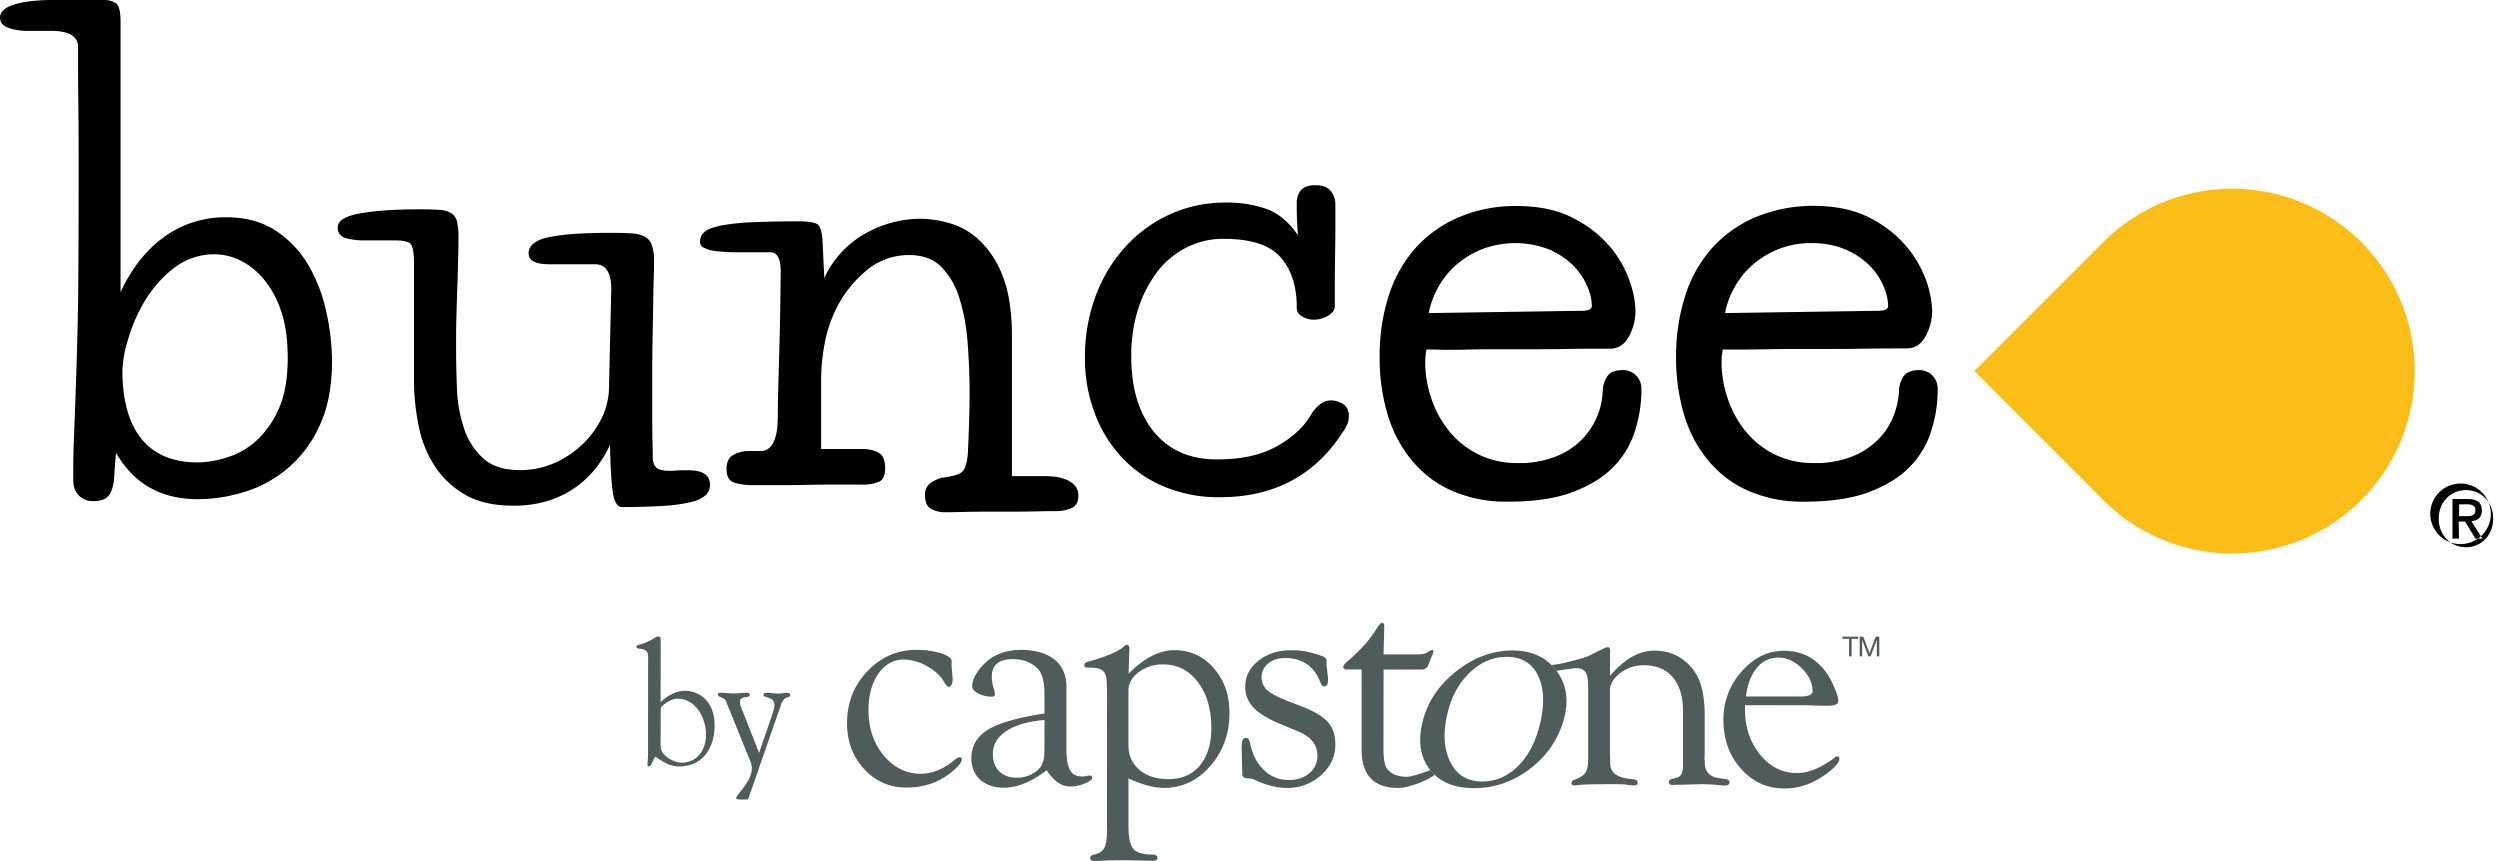
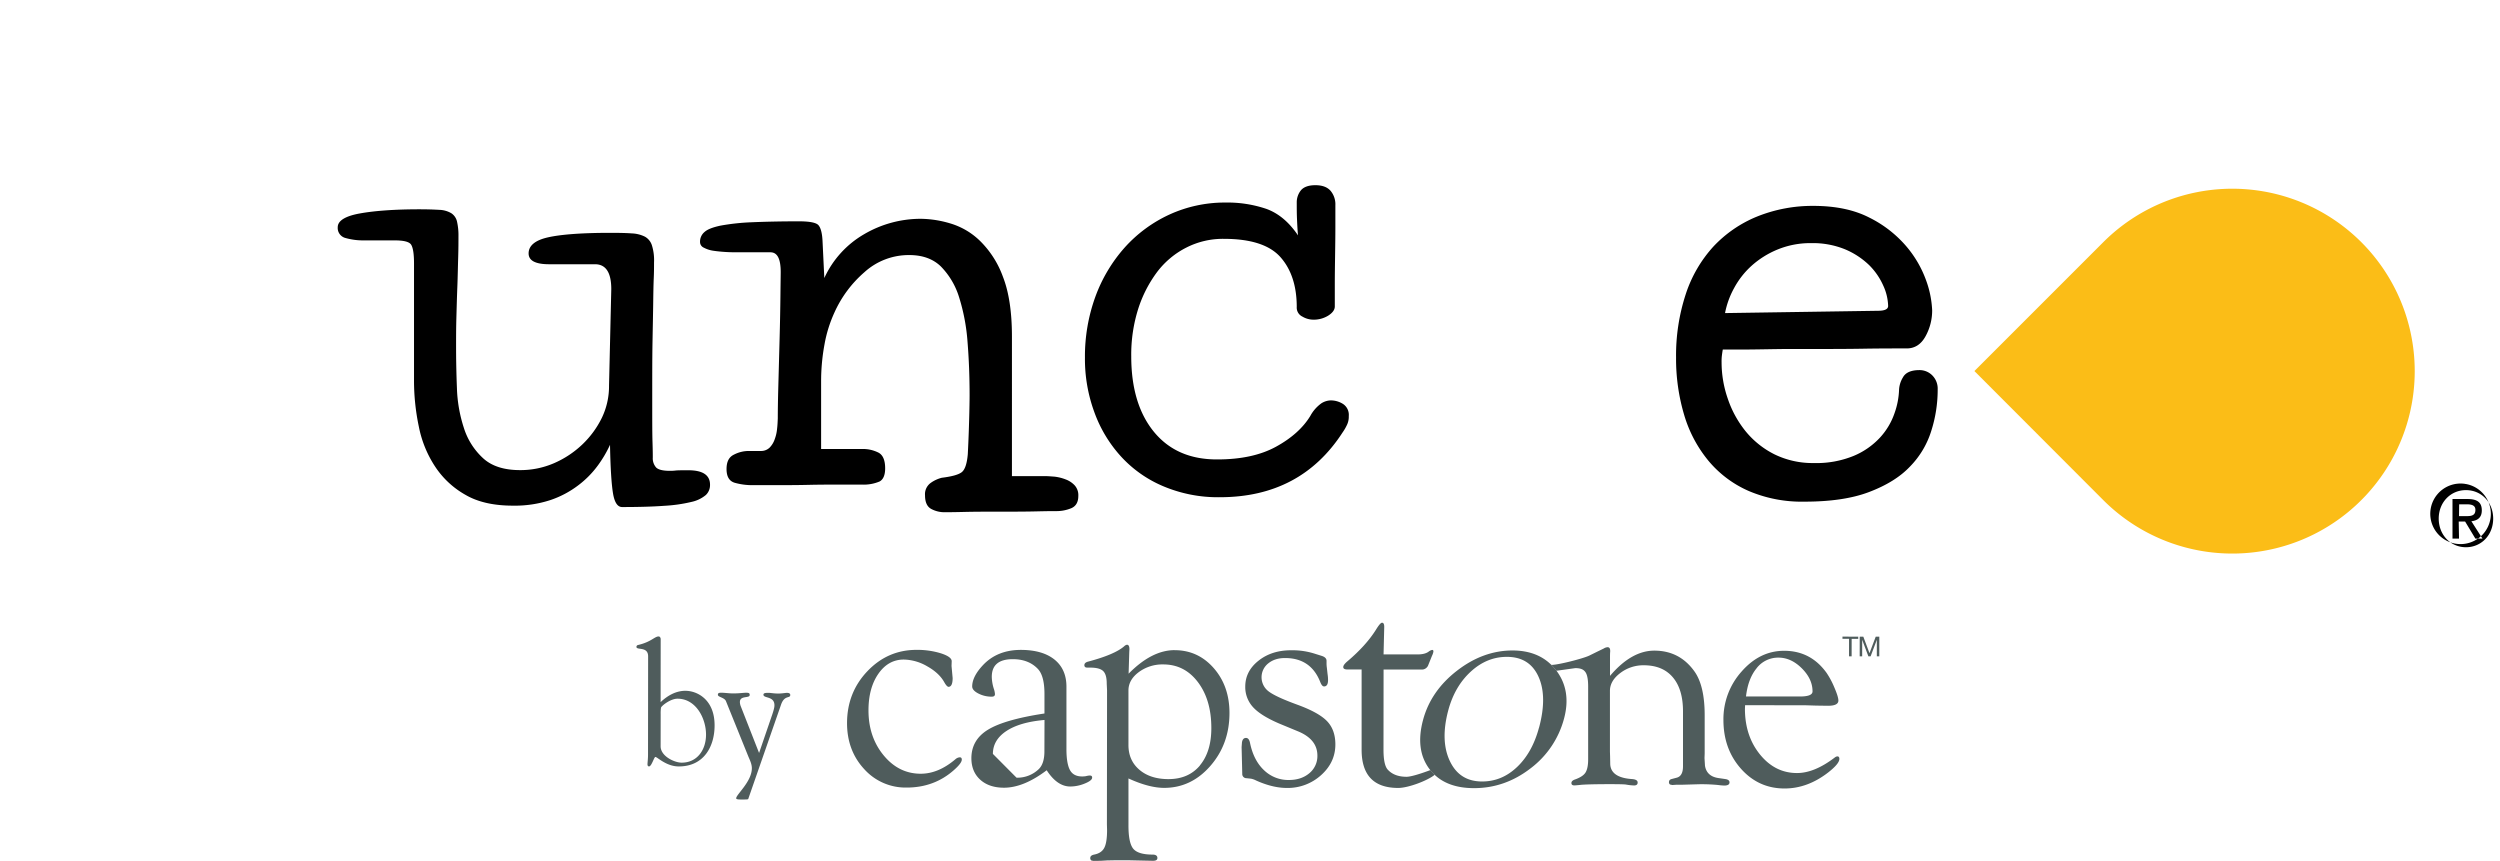
<svg xmlns="http://www.w3.org/2000/svg" viewBox="0 0 1803.92 621.16">
  <defs>
    <clipPath id="a">
      <rect x="459.23" y="449.4" width="896.82" height="171.77" style="fill:none" />
    </clipPath>
  </defs>
  <g style="clip-path:url(#a)">
    <path d="M476.69,506.63c4.84-4.59,10.92-8.18,17.87-8.17,8.43,0,21.09,6.22,21.07,24.95,0,15.39-7.85,29.65-25.84,29.63-9.06,0-15.5-6.84-16.86-6.84-1,0-2.74,6.82-4.6,6.82-.87,0-1.12-.75-1.12-1.5,0-1.24.38-3.72.38-6.7l.08-71.2c0-7.44-8.44-4.23-8.44-6.84a1.36,1.36,0,0,1,1.13-1.36c9.55-2.22,12-6.19,14.89-6.19.74,0,1.48.75,1.48,2Zm0,31.88c0,7.2,10.05,11.79,15.13,11.8,11.53,0,17.62-9.54,17.63-20.2,0-11.79-7.29-25.94-20.56-25.95-5.21,0-11.55,5.19-11.92,6.43a27.68,27.68,0,0,0-.25,4.72Z" style="fill:#4f5c5c" />
    <path d="M539.89,576.54c-.13.37-2.36.37-4.11.36s-4.58.12-4.58-.87c0-2.73,11.3-12,11.31-21.7,0-3-1.36-5.71-2.47-8.31l-16.21-40.09c-1.12-2.73-5.83-2.86-5.83-4.59,0-1.25.74-1.49,2.48-1.49,2.61,0,5.34.5,8.69.5,4.34,0,7.19-.49,9.18-.49s2.6.26,2.6,1.62c0,2.61-7.07.12-7.07,5.08a8.57,8.57,0,0,0,.61,3l13.24,33.76,9.59-28c1.48-4.47,1.49-5.59,1.49-6.45,0-6.7-7.94-4.85-7.94-7.58,0-1.24,1.5-1.36,3.73-1.36,1.49,0,3.48.5,6.95.51,2.85,0,5.09-.5,6.33-.5,1.48,0,2.35.51,2.35,1.5,0,2.85-4.21-.26-6.71,7.19Z" style="fill:#4f5c5c" />
    <polygon points="1329.47 460.96 1329.47 459.37 1340.84 459.38 1340.84 460.97 1336.1 460.97 1336.08 473.58 1334.2 473.57 1334.21 460.96 1329.47 460.96" style="fill:#4f5c5c" />
    <polygon points="1344.5 459.38 1348.96 471.32 1353.47 459.39 1356.05 459.4 1356.04 473.6 1354.25 473.6 1354.26 461.78 1354.22 461.78 1349.77 473.59 1348.16 473.59 1343.74 461.77 1343.7 461.77 1343.69 473.59 1341.89 473.58 1341.91 459.38 1344.5 459.38" style="fill:#4f5c5c" />
    <path d="M692.18,546.49a5.41,5.41,0,0,0-2.82,1.38q-12.29,10.44-25,10.43-15.83,0-26.76-13.27T626.67,512.6q0-16.17,7.14-26.43t18.35-10.25A34.54,34.54,0,0,1,669,480.76q8.64,4.85,12.31,11.43c1.32,2.35,2.41,3.48,3.27,3.41,1.88-.15,2.81-2.26,2.82-6.32l-.8-8.73.12-3.44q0-3.18-7.75-5.68a57.81,57.81,0,0,0-17.63-2.51q-20.79,0-35.45,15.4t-14.69,37.45q0,19.72,12.32,33.12a40.1,40.1,0,0,0,30.71,13.39q20,0,34.25-12.76,5.52-4.9,5.52-7.42c0-1.22-.59-1.76-1.77-1.61" style="fill:#4f5c5c" />
-     <path d="M786.26,559.57a15.89,15.89,0,0,0-2.76.49,15.34,15.34,0,0,1-2.75.2c-4.07,0-7-1.52-8.67-4.54s-2.58-8.1-2.57-15.21l0-45q0-12.62-8.6-19.57t-24.23-7q-17.12,0-27.47,11.07-7.69,8.22-7.71,15.32c0,1.83,1.46,3.52,4.39,5.05a20.6,20.6,0,0,0,9.75,2.31q2.4,0,2.28-2a15.13,15.13,0,0,0-.8-3.65,30.32,30.32,0,0,1-1.48-8.66q0-12.75,15.17-12.74,11.26,0,17.92,6.87,4.92,5,4.92,18.16l0,14.16Q725,519.18,713,526.47T700.92,547q0,9.78,6.35,15.57t17.14,5.82q14.22,0,30.85-12.6,7.59,11.71,17,11.73a27.72,27.72,0,0,0,10.37-2.11c3.53-1.42,5.34-2.81,5.42-4.19.07-1.15-.54-1.68-1.84-1.61m-32.6-17.38q0,8.68-4,12.67a22.27,22.27,0,0,1-16.11,6.26q-7.87,0-12.5-4.63T716.44,544q0-10.05,9.71-16.5t27.53-8Z" style="fill:#4f5c5c" />
+     <path d="M786.26,559.57a15.89,15.89,0,0,0-2.76.49,15.34,15.34,0,0,1-2.75.2c-4.07,0-7-1.52-8.67-4.54s-2.58-8.1-2.57-15.21l0-45q0-12.62-8.6-19.57t-24.23-7q-17.12,0-27.47,11.07-7.69,8.22-7.71,15.32c0,1.83,1.46,3.52,4.39,5.05a20.6,20.6,0,0,0,9.75,2.31q2.4,0,2.28-2a15.13,15.13,0,0,0-.8-3.65,30.32,30.32,0,0,1-1.48-8.66q0-12.75,15.17-12.74,11.26,0,17.92,6.87,4.92,5,4.92,18.16l0,14.16Q725,519.18,713,526.47T700.92,547q0,9.78,6.35,15.57t17.14,5.82q14.22,0,30.85-12.6,7.59,11.71,17,11.73a27.72,27.72,0,0,0,10.37-2.11c3.53-1.42,5.34-2.81,5.42-4.19.07-1.15-.54-1.68-1.84-1.61m-32.6-17.38q0,8.68-4,12.67a22.27,22.27,0,0,1-16.11,6.26T716.44,544q0-10.05,9.71-16.5t27.53-8Z" style="fill:#4f5c5c" />
    <path d="M847.59,469.12q-16.49,0-33.22,17l.47-15.51.12-2.18c0-2.14-.61-3.21-1.81-3.21a3.86,3.86,0,0,0-2,1.14q-7,6-25.87,11c-1.89.47-2.83,1.34-2.83,2.59a1.65,1.65,0,0,0,.79,1.54,4.19,4.19,0,0,0,1.58.24h1.92c4.52,0,7.62.85,9.32,2.53s2.53,4.71,2.52,9.06l.23,4.82-.1,96.58.11,4.36c0,5.88-.67,10.11-2,12.66s-3.72,4.18-7.18,4.87c-2,.39-2.94,1.21-2.94,2.47a1.88,1.88,0,0,0,1,1.89l1.47.23,5.3-.08,4.41-.27,4.74-.09h11.86l10.72.24,5.76.12c2.11,0,3.16-.66,3.17-2,0-1.65-1.17-2.47-3.5-2.48q-10.39,0-13.89-4.2t-3.48-16.84l0-33.9q14.79,6.78,25.74,6.8,19.54,0,33.33-15.8t13.82-38.19q0-19.39-11.32-32.37t-28.27-13m18.28,83.2q-8.29,9.85-22.72,9.84-13.08,0-21-6.77t-7.87-18l0-39.17q0-7.69,7.45-13.26a28.64,28.64,0,0,1,17.7-5.55q15.33,0,25,12.81t9.66,33.11q0,17.08-8.31,27" style="fill:#4f5c5c" />
    <path d="M936.13,508.49q-15.58-5.67-20.71-9.59a12.76,12.76,0,0,1-.35-20.17q4.77-3.92,12.19-3.91,18.68,0,25.46,17.49c.84,2.07,1.76,3.07,2.78,3,1.86-.07,2.78-1.6,2.78-4.59a28.6,28.6,0,0,0-.36-4.37l-.49-4.48a21.68,21.68,0,0,1-.24-3.21v-1.84c0-1.58-1.12-2.76-3.34-3.51l-5.44-1.71a53.23,53.23,0,0,0-16.82-2.39q-14,0-23.5,7.54t-9.55,18.56a21.41,21.41,0,0,0,6.17,15.54q6.18,6.38,21,12.35l10.88,4.5q14,5.77,14,17.53a16,16,0,0,1-5.76,12.66Q939,562.83,930,562.82a25.17,25.17,0,0,1-18-7.14q-7.49-7.12-10.06-19.77-.76-3.55-3-3.45c-1.52.07-2.44,1.14-2.78,3.2l-.26,3.43.36,14.65.11,4.92a3,3,0,0,0,3.09,2.87l3.22.34a13.59,13.59,0,0,1,3.59,1.27q12,5.42,22.25,5.42a35.83,35.83,0,0,0,24.69-9.2q10.34-9.23,10.35-22.18,0-10.54-6-16.8t-21.44-11.89" style="fill:#4f5c5c" />
    <path d="M1325.67,545.77a3.85,3.85,0,0,0-1.73.8q-14.73,11.25-27.28,11.23-15.87,0-26.73-13.42t-10.84-33l.11-2.53,43.5.05,7.82.24,8.52.12c5,0,7.48-1.26,7.48-3.78q0-2.64-2.86-9.31a59.56,59.56,0,0,0-5.62-10.58q-11.46-16-30.65-16-17.58,0-30.69,14.94a51.41,51.41,0,0,0-13.13,34.92q0,21,12.66,35.24t31.4,14.26q16.65,0,31.6-11.62,8-6.28,8-9.71c0-1.3-.54-1.91-1.61-1.83m-58-63.76a19.58,19.58,0,0,1,15.69-7.51q9.08,0,16.82,7.71t7.74,16.67q0,3.67-9.08,3.67l-38.94,0q1.51-13,7.77-20.5" style="fill:#4f5c5c" />
    <path d="M1123.05,483.91c-.09-.11-.18-.21-.26-.32-.71-.92-1.44-1.79-2.2-2.61q-10.68-11.58-29.13-11.62-21.26,0-40.12,14.59t-24.49,35.49q-5.8,21.57,4.55,35.4c.17.23.36.44.53.66a31.68,31.68,0,0,0,2.27,2.61q10.3,10.57,29.38,10.59,22.29,0,40.7-14.18a66.23,66.23,0,0,0,24.28-36q5.4-20.07-5.51-34.6m-12.58,41.19q-4.82,17.91-15.83,28.36t-25.23,10.42q-16.29,0-23.26-14.78t-1.09-36.7q4.65-17.23,16.27-27.85t26-10.59q16.29,0,22.78,14.26t.4,36.88" style="fill:#4f5c5c" />
    <path d="M1032.08,555.68s-12.48,4.82-17.15,4.82q-8.73,0-13.43-5c-2.15-2.22-3.21-7.09-3.21-14.59l.06-57.78,27.23,0a4.93,4.93,0,0,0,5.06-3.35l2.65-6.6a10.74,10.74,0,0,0,1-2.9c.08-1-.3-1.43-1.14-1.27a6.82,6.82,0,0,0-2.53,1.37q-2.76,1.85-7.82,1.83l-24.47,0,.49-19.88c0-2-.53-3-1.61-3-.84,0-2.3,1.68-4.37,5.06q-7.14,11.4-20.59,22.79-3,2.53-3,4.15c0,1.16,1,1.74,3,1.74H982.5l0,57.94q0,27.52,26.39,27.55c7.41,0,21.5-5.44,26.39-9.53a34.15,34.15,0,0,1-3.15-3.43" style="fill:#4f5c5c" />
    <path d="M1244.72,562.11l-4.82-.7q-8.39-1.26-9.64-8.86l-.34-5.52.12-3.45,0-27.49q0-21.17-7.31-31.52-10.68-15.07-29-15.1-16.54,0-32,18.23l0-13c0-1.68,0-3.14.12-4.37.15-2.21-.46-3.33-1.83-3.33a5.8,5.8,0,0,0-2.76.92l-4.49,2.18-6.08,3c-4.76,2.22-22.78,6.8-27.3,6.67A37.31,37.31,0,0,1,1123,484c.18,0,13.67-1.9,13.67-1.9,4,0,6,1,7.35,2.93s2,5.64,1.94,11.07l0,51.85c0,4.44-.69,7.64-2,9.63s-4,3.67-7.88,5c-1.38.56-2.1,1.3-2.19,2.24-.07,1.26.62,1.9,2.07,1.9.69,0,2.22-.13,4.6-.39s9.65-.52,21.82-.51q8.63,0,10.8.28a38.64,38.64,0,0,0,5.86.66c1.76,0,2.64-.7,2.64-2.12s-1.26-2.23-3.78-2.47q-15.4-.95-16-10.61l-.11-5.75-.11-3.45,0-43.85q0-7.23,7.44-12.86a27.41,27.41,0,0,1,17-5.61q13.58,0,20.94,8.68t7.34,24.62l0,39.57q0,7.11-4.6,8.26l-3.45.91c-1.38.31-2.07,1.06-2.07,2.24a1.88,1.88,0,0,0,.8,1.77l1.61.35,3.32-.22h4.36l11.34-.33a122.35,122.35,0,0,1,14,.54,41.76,41.76,0,0,0,4.47.4q3.9,0,3.78-2.46c-.07-1.2-1.15-2-3.21-2.25" style="fill:#4f5c5c" />
  </g>
  <path d="M1779.35,349.25a21.85,21.85,0,1,1-.6-.1,1.49,1.49,0,0,0,.6.1m0,45.62c11.13,0,19.65-8.83,19.65-20.66s-8.52-20.55-19.65-20.55-19.65,8.83-19.65,20.55,8.52,20.66,19.65,20.66m-5-6.22h-4.71V360.08h10.82c6.92,0,10.33,2.31,10.33,8.22,0,5.21-3.11,7.32-7.52,7.82l8,12.53h-5.11l-7.42-12.33h-4.61Zm0-16.24h6c4.11,0,5.82-1.3,5.82-4.51,0-2.81-2-4-6.12-4h-5.61Z" />
  <path d="M1424.68,267.75l93,93.13h0a131.63,131.63,0,1,0,0-186.15h0l-93,93" style="fill:#fbbd17" />
  <path d="M1243.14,252.12c-.3,1.5-.5,3-.7,4.61a36.33,36.33,0,0,0-.2,4.61,80,80,0,0,0,4.41,26.16,75.71,75.71,0,0,0,12.83,23.56,63.54,63.54,0,0,0,20.85,16.74,62.65,62.65,0,0,0,28.57,6.32,70.78,70.78,0,0,0,28.77-5.22,54.28,54.28,0,0,0,18.95-13.23A49.89,49.89,0,0,0,1367,298.23a55.79,55.79,0,0,0,3.31-17.24,19,19,0,0,1,2.81-8.72c1.9-3.51,6-5.22,11.93-5.22a12.93,12.93,0,0,1,9.12,3.71,13.56,13.56,0,0,1,4,10.23,97.56,97.56,0,0,1-4.61,29.87,63.69,63.69,0,0,1-15.44,25.86c-7.22,7.62-17.14,13.64-29.57,18.35s-28,6.91-46.62,6.91a97.38,97.38,0,0,1-39.89-7.61,78.79,78.79,0,0,1-29-21.56,93.29,93.29,0,0,1-17.64-32.88,141.85,141.85,0,0,1-6-42,141.42,141.42,0,0,1,7-45.71,94.28,94.28,0,0,1,20-34.39,89.2,89.2,0,0,1,31.38-21.55,106.84,106.84,0,0,1,40.7-7.72c15.94,0,29.47,2.81,40.5,8.52a84.32,84.32,0,0,1,26.46,20.55,79.22,79.22,0,0,1,14.44,24.86,71.85,71.85,0,0,1,4.31,21.46,38.45,38.45,0,0,1-4.81,18.74q-4.82,8.73-13.54,8.72c-9,0-19.64,0-32,.21s-25.47.2-39.4.2h-12.63c-5.52,0-11.33.1-17.44.2s-11.93.2-17.65.2h-13.63v-.1ZM1355,224.25c4.91,0,7.42-1.1,7.42-3.51a37.32,37.32,0,0,0-3.51-14.64,48.4,48.4,0,0,0-10.22-14.83,56.73,56.73,0,0,0-17.25-11.33,61.38,61.38,0,0,0-24.36-4.51,62.28,62.28,0,0,0-24.45,4.61,65,65,0,0,0-18.75,11.73,60.06,60.06,0,0,0-12.63,16.14,61,61,0,0,0-6.52,18Z" />
-   <path d="M1029.32,252.12c-.3,1.5-.51,3-.71,4.61a36.33,36.33,0,0,0-.2,4.61,80.27,80.27,0,0,0,4.41,26.16,73.93,73.93,0,0,0,12.84,23.56,62.89,62.89,0,0,0,20.95,16.74,62.21,62.21,0,0,0,28.47,6.32,70.81,70.81,0,0,0,28.77-5.22,52.41,52.41,0,0,0,29.47-30.67,53.17,53.17,0,0,0,3.21-17.24,19.06,19.06,0,0,1,2.8-8.72c1.91-3.51,5.82-5.22,11.93-5.22a12.94,12.94,0,0,1,9.13,3.71,13.56,13.56,0,0,1,4,10.23,97.27,97.27,0,0,1-4.62,29.87,63.67,63.67,0,0,1-15.43,25.86c-7.32,7.62-17.15,13.64-29.58,18.35s-28,6.91-46.61,6.91a97.42,97.42,0,0,1-39.9-7.61,78,78,0,0,1-29-21.56,93.52,93.52,0,0,1-17.74-32.88,141.86,141.86,0,0,1-6-42,141.34,141.34,0,0,1,6.92-45.71,94.52,94.52,0,0,1,20-34.39,89.2,89.2,0,0,1,31.38-21.55,103.9,103.9,0,0,1,40.5-7.62c15.93,0,29.47,2.81,40.49,8.52a85,85,0,0,1,26.67,20.55,77,77,0,0,1,14.33,24.87,68.51,68.51,0,0,1,4.31,21.55,38.34,38.34,0,0,1-4.81,18.74q-4.8,8.73-13.53,8.72c-9,0-19.65,0-32,.21s-25.46.2-39.39.2h-12.64c-5.51,0-11.32,0-17.44.2s-11.93.2-17.64.2Zm111.87-27.87c4.91,0,7.42-1.1,7.42-3.51a35.82,35.82,0,0,0-3.51-14.64,48.61,48.61,0,0,0-10.23-14.83,56.56,56.56,0,0,0-17.24-11.33,67.61,67.61,0,0,0-48.82.1,65.05,65.05,0,0,0-18.74,11.73,59.67,59.67,0,0,0-12.63,16.14,60.68,60.68,0,0,0-6.52,18Z" />
  <path d="M936.59,169.82c-.3-3.21-.5-7-.7-11.33s-.2-8.52-.2-12.63a13.79,13.79,0,0,1,3-8.52c2-2.41,5.52-3.71,10.43-3.71s8.52,1.3,10.93,4a15.15,15.15,0,0,1,3.51,10.42V164.2c0,6.62-.11,13.53-.21,20.65s-.2,14-.2,20.65v15.64c0,2.31-1.5,4.51-4.61,6.52a19.82,19.82,0,0,1-11.12,3,15.64,15.64,0,0,1-7.62-2.2,7.17,7.17,0,0,1-4.11-7c0-15-3.91-27.06-11.73-35.89s-21.45-13.23-40.9-13.23a58.14,58.14,0,0,0-26.87,6.22A61,61,0,0,0,835,196.18a90.3,90.3,0,0,0-13.73,26.76,109.47,109.47,0,0,0-5,34.19q0,34.42,16.34,54.43c10.92,13.33,26.16,20.05,45.81,19.95,16.84,0,31-3,42.2-9.12s19.55-13.54,24.86-22.26a27,27,0,0,1,8-9.12,13.3,13.3,0,0,1,6.72-2.1,16.57,16.57,0,0,1,8.92,2.6,9.42,9.42,0,0,1,4.11,8.72,13.55,13.55,0,0,1-1.1,5.92,34.12,34.12,0,0,1-3.31,5.81q-30.23,46.77-88.52,46.82a101.28,101.28,0,0,1-41.1-8,87,87,0,0,1-30.47-21.56,95.37,95.37,0,0,1-19.15-32,111.26,111.26,0,0,1-6.72-39.2,126.11,126.11,0,0,1,7.52-43.91,110.13,110.13,0,0,1,21.15-35.48,98.77,98.77,0,0,1,32.18-23.76,95.85,95.85,0,0,1,40.5-8.72,87.42,87.42,0,0,1,29.67,4.61c8.73,3.21,16.24,9.52,22.66,19" />
  <path d="M730.18,343.54h23.56c2,0,4.41.2,7.22.4a32.09,32.09,0,0,1,8,2,16.8,16.8,0,0,1,6.52,4.31,10.57,10.57,0,0,1,2.6,7.61c0,4.32-1.6,7.22-4.81,8.73A27.58,27.58,0,0,1,762,368.8c-1.4,0-6.11,0-14.13.2s-16.74.2-26.17.2-18.14,0-26.16.2-12.53.2-13.73.2a20,20,0,0,1-9.93-2.4c-2.9-1.61-4.41-4.81-4.41-9.83a10,10,0,0,1,4.11-8.92,23.5,23.5,0,0,1,8-3.71c7.22-.9,12-2.2,14.34-4s3.81-6.11,4.41-13c.6-11.63.9-21.45,1.1-29.67s.2-12.43.2-13q0-20-1.5-38.5A140.88,140.88,0,0,0,692,214.32a54.53,54.53,0,0,0-13-21.95c-5.61-5.51-13.23-8.32-22.86-8.32a47.54,47.54,0,0,0-32.48,12.43,84,84,0,0,0-21.55,29,95.09,95.09,0,0,0-7.22,23.26,146,146,0,0,0-2.4,26.36V324h29.17a24.68,24.68,0,0,1,12.23,2.61c3.21,1.7,4.81,5.51,4.81,11.33,0,4.91-1.4,8.12-4.11,9.52a29.33,29.33,0,0,1-12.83,2.2H608.49c-7.72,0-16.14,0-25.46.21s-17.95.2-25.87.2H543a46.16,46.16,0,0,1-12.83-1.71c-4-1.2-5.92-4.51-5.92-9.92s1.81-8.72,5.41-10.43a23.19,23.19,0,0,1,10.63-2.6H549a8.8,8.8,0,0,0,6.32-2.41,16,16,0,0,0,3.71-6.12,28.88,28.88,0,0,0,1.7-7.61c.3-2.41.4-4.92.5-7.42,0-4.91.1-12.83.4-23.76s.6-22.15.91-33.78.5-22.06.6-31.38.2-14.84.2-16.54c0-9.62-2.41-14.34-7.42-14.34H533.3c-2.9,0-6,0-9.32-.2s-6.41-.5-9.12-.9a20.76,20.76,0,0,1-6.92-2.2,4.46,4.46,0,0,1-2.81-4.11,9.05,9.05,0,0,1,3.21-7.22c2.21-2,6-3.41,11.53-4.61a158.81,158.81,0,0,1,22-2.41c9.13-.4,20.76-.7,34.59-.7,7.52,0,12.23.9,13.93,2.61s2.81,5.51,3.11,11.32l1.3,27A70.27,70.27,0,0,1,623.52,169a80.7,80.7,0,0,1,40.9-11.12,76.55,76.55,0,0,1,21.16,3.3,51.72,51.72,0,0,1,21.55,12.63,69.29,69.29,0,0,1,16.54,25.87c4.31,11,6.51,25.36,6.51,43.1Z" />
  <path d="M441.08,208.61c0-11.93-3.91-17.94-11.73-17.94H396.27c-9.93,0-14.84-2.61-14.84-7.82,0-5.52,4.61-9.43,13.74-11.53s24.15-3.31,45-3.31c6.41,0,11.62.1,15.63.4a23.07,23.07,0,0,1,9.63,2.41,10.88,10.88,0,0,1,5,6.31,36.06,36.06,0,0,1,1.5,12.23c0,3.21,0,6.92-.2,11.33s-.3,10.33-.4,17.94-.3,17-.5,28.07-.2,25.06-.2,41.6c0,14.54,0,24.77.2,30.88s.2,9.72.2,10.93a10,10,0,0,0,2.41,7.21c1.6,1.61,4.91,2.41,9.82,2.41a31.16,31.16,0,0,0,4.11-.2c1.61-.2,4.71-.2,9.32-.2,10.43,0,15.64,3.51,15.64,10.42a9.88,9.88,0,0,1-3,7.42,24,24,0,0,1-10.42,5,108.38,108.38,0,0,1-19.55,2.8c-8.12.6-18.24.9-30.47.9-3.21,0-5.42-3.2-6.52-9.62s-1.9-18.14-2.2-35.29a84.59,84.59,0,0,1-8.73,14.84,68.61,68.61,0,0,1-14.13,14.34,69.93,69.93,0,0,1-20.25,10.72,82.15,82.15,0,0,1-27,4c-13.63,0-25-2.5-33.88-7.62a63.39,63.39,0,0,1-22-20.25,80.43,80.43,0,0,1-11.93-29,161.39,161.39,0,0,1-3.51-33.28V190c0-6.71-.7-11.12-2-13.33s-5.32-3.21-11.93-3.21H261.64a46.27,46.27,0,0,1-12.23-1.7,7.45,7.45,0,0,1-5.71-7.82c0-4.61,5.31-8,15.93-9.92s25.07-3,43.31-3c5.81,0,10.53.2,14.14.4a18.14,18.14,0,0,1,8.52,2.41,9.72,9.72,0,0,1,4.11,5.81,44.59,44.59,0,0,1,1.1,10.93c0,3.81,0,8.82-.2,15.23s-.3,13.34-.6,21-.5,15.13-.71,22.85-.2,14.74-.2,21.15c0,9.33.2,19,.61,29.37a102.23,102.23,0,0,0,5,28.57,49.85,49.85,0,0,0,13.73,21.76q9.33,8.71,26.77,8.72a61,61,0,0,0,24.56-5,69.86,69.86,0,0,0,20.45-13.54,67.4,67.4,0,0,0,14.13-19.34,52.76,52.76,0,0,0,5.11-23.16Z" />
-   <path d="M87,210.82q12.18-26.17,31.78-40.1a74.81,74.81,0,0,1,44.41-13.94c14.23,0,26.26,3.31,36.19,9.93A75.61,75.61,0,0,1,222.94,192a117,117,0,0,1,12.64,33.58,170.28,170.28,0,0,1,4,34.79q0,28.26-9.33,47.51a86.78,86.78,0,0,1-54.73,47.32,112.83,112.83,0,0,1-32.18,5,78.4,78.4,0,0,1-22.65-3,60,60,0,0,1-28.47-18.44A83.51,83.51,0,0,1,83.7,326.8c-.6,7-1,12.73-1.3,17.14a30.23,30.23,0,0,1-2.2,10.73,10.6,10.6,0,0,1-4.82,5.41,19.33,19.33,0,0,1-8.22,1.5,13.88,13.88,0,0,1-10.22-4c-2.81-2.7-4.11-6.61-4.11-11.72,0-9.63.1-18.25.4-26.17s.6-15.74.9-23.76.6-16.54.9-25.66.61-19.75.91-31.78.5-26.16.6-42.2.2-35.09.2-56.84V107.26c0-10.72-.1-21-.2-30.47s-.2-18.05-.2-25.46V34c0-7.82-6.52-11.73-19.65-11.73H20.05a40.2,40.2,0,0,1-13.73-2.1C2.11,18.75,0,16.14,0,12.73,0,8.62,3.31,5.51,9.82,3.41S25.26.1,36.59,0h39.2A14.56,14.56,0,0,1,83.4,2.21Q87,4.31,87,15.74ZM88.32,267q0,32.64,13.73,49.62c9.12,11.33,22.55,16.95,40.3,17.05A72.47,72.47,0,0,0,163,330.31a55.79,55.79,0,0,0,21.35-11.73,67.36,67.36,0,0,0,16.54-23.06c4.51-9.72,6.72-22.15,6.72-37.19,0-14.23-1.81-26.16-5.42-35.69a69.72,69.72,0,0,0-13.43-23,50.22,50.22,0,0,0-16.94-12.43,41.58,41.58,0,0,0-15.94-3.71,47.72,47.72,0,0,0-30.67,10.12,87.47,87.47,0,0,0-21,24A118.82,118.82,0,0,0,92.33,245.2a83.94,83.94,0,0,0-4,21.75" />
</svg>